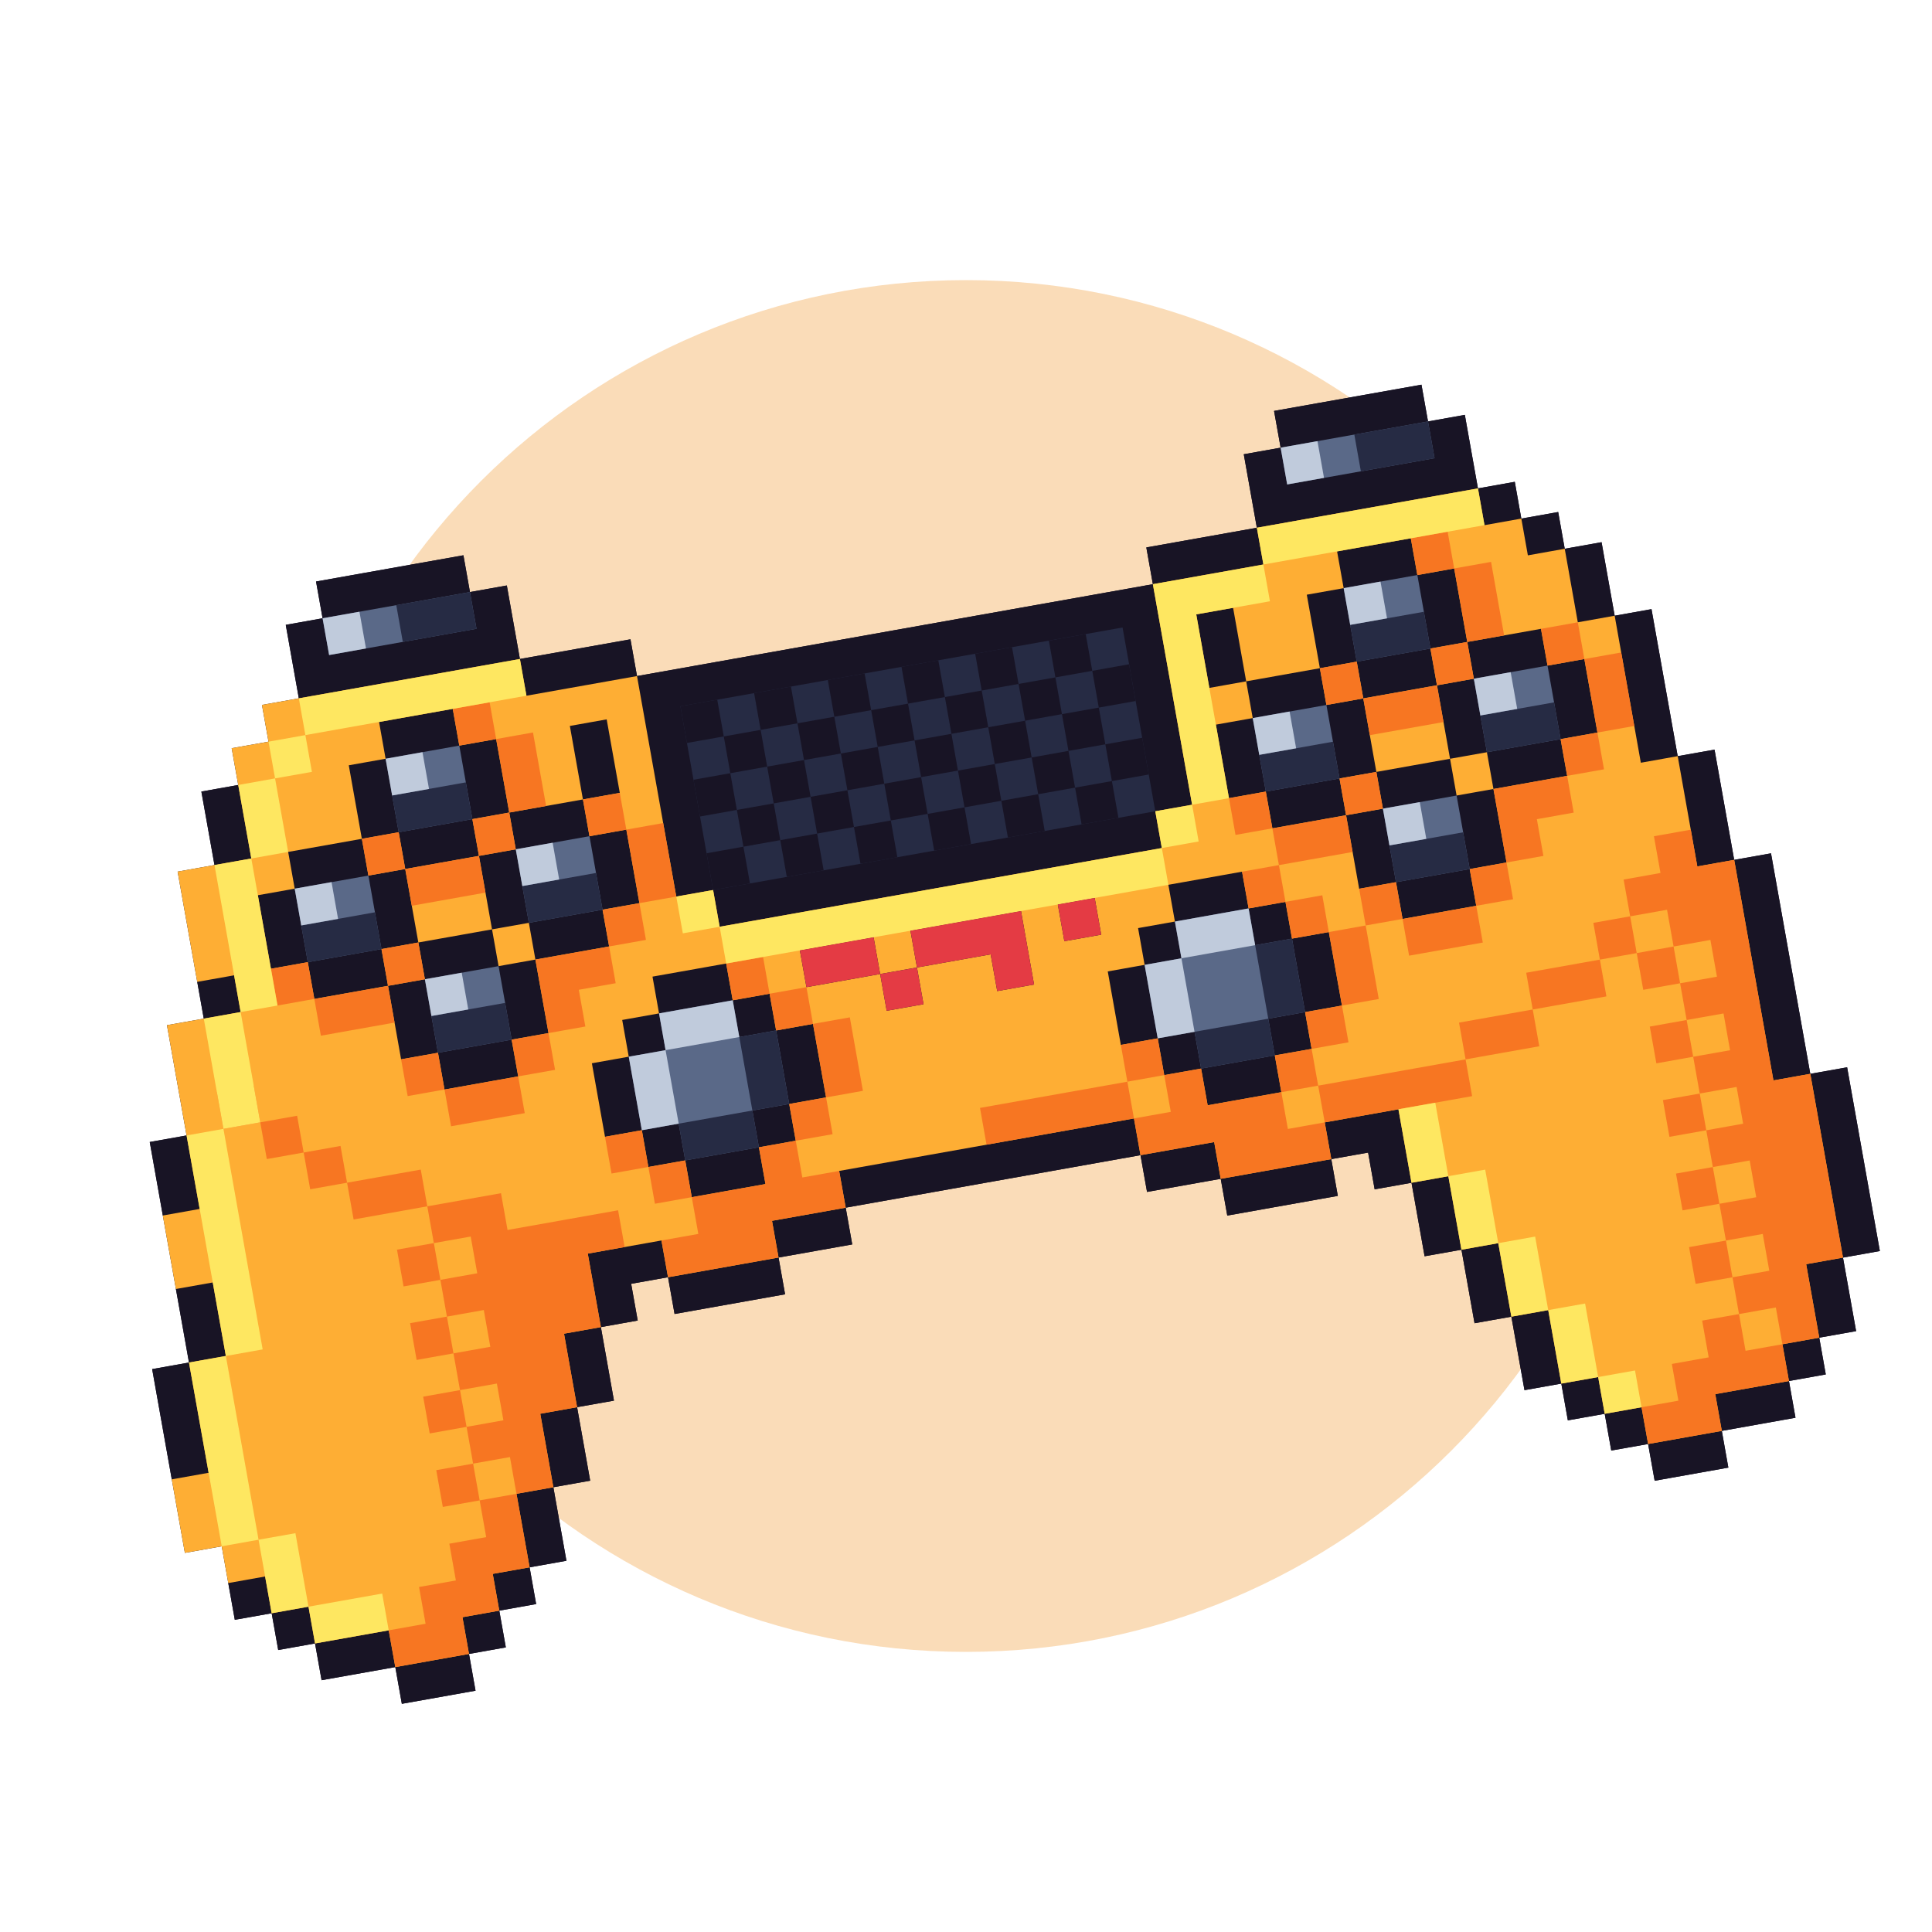
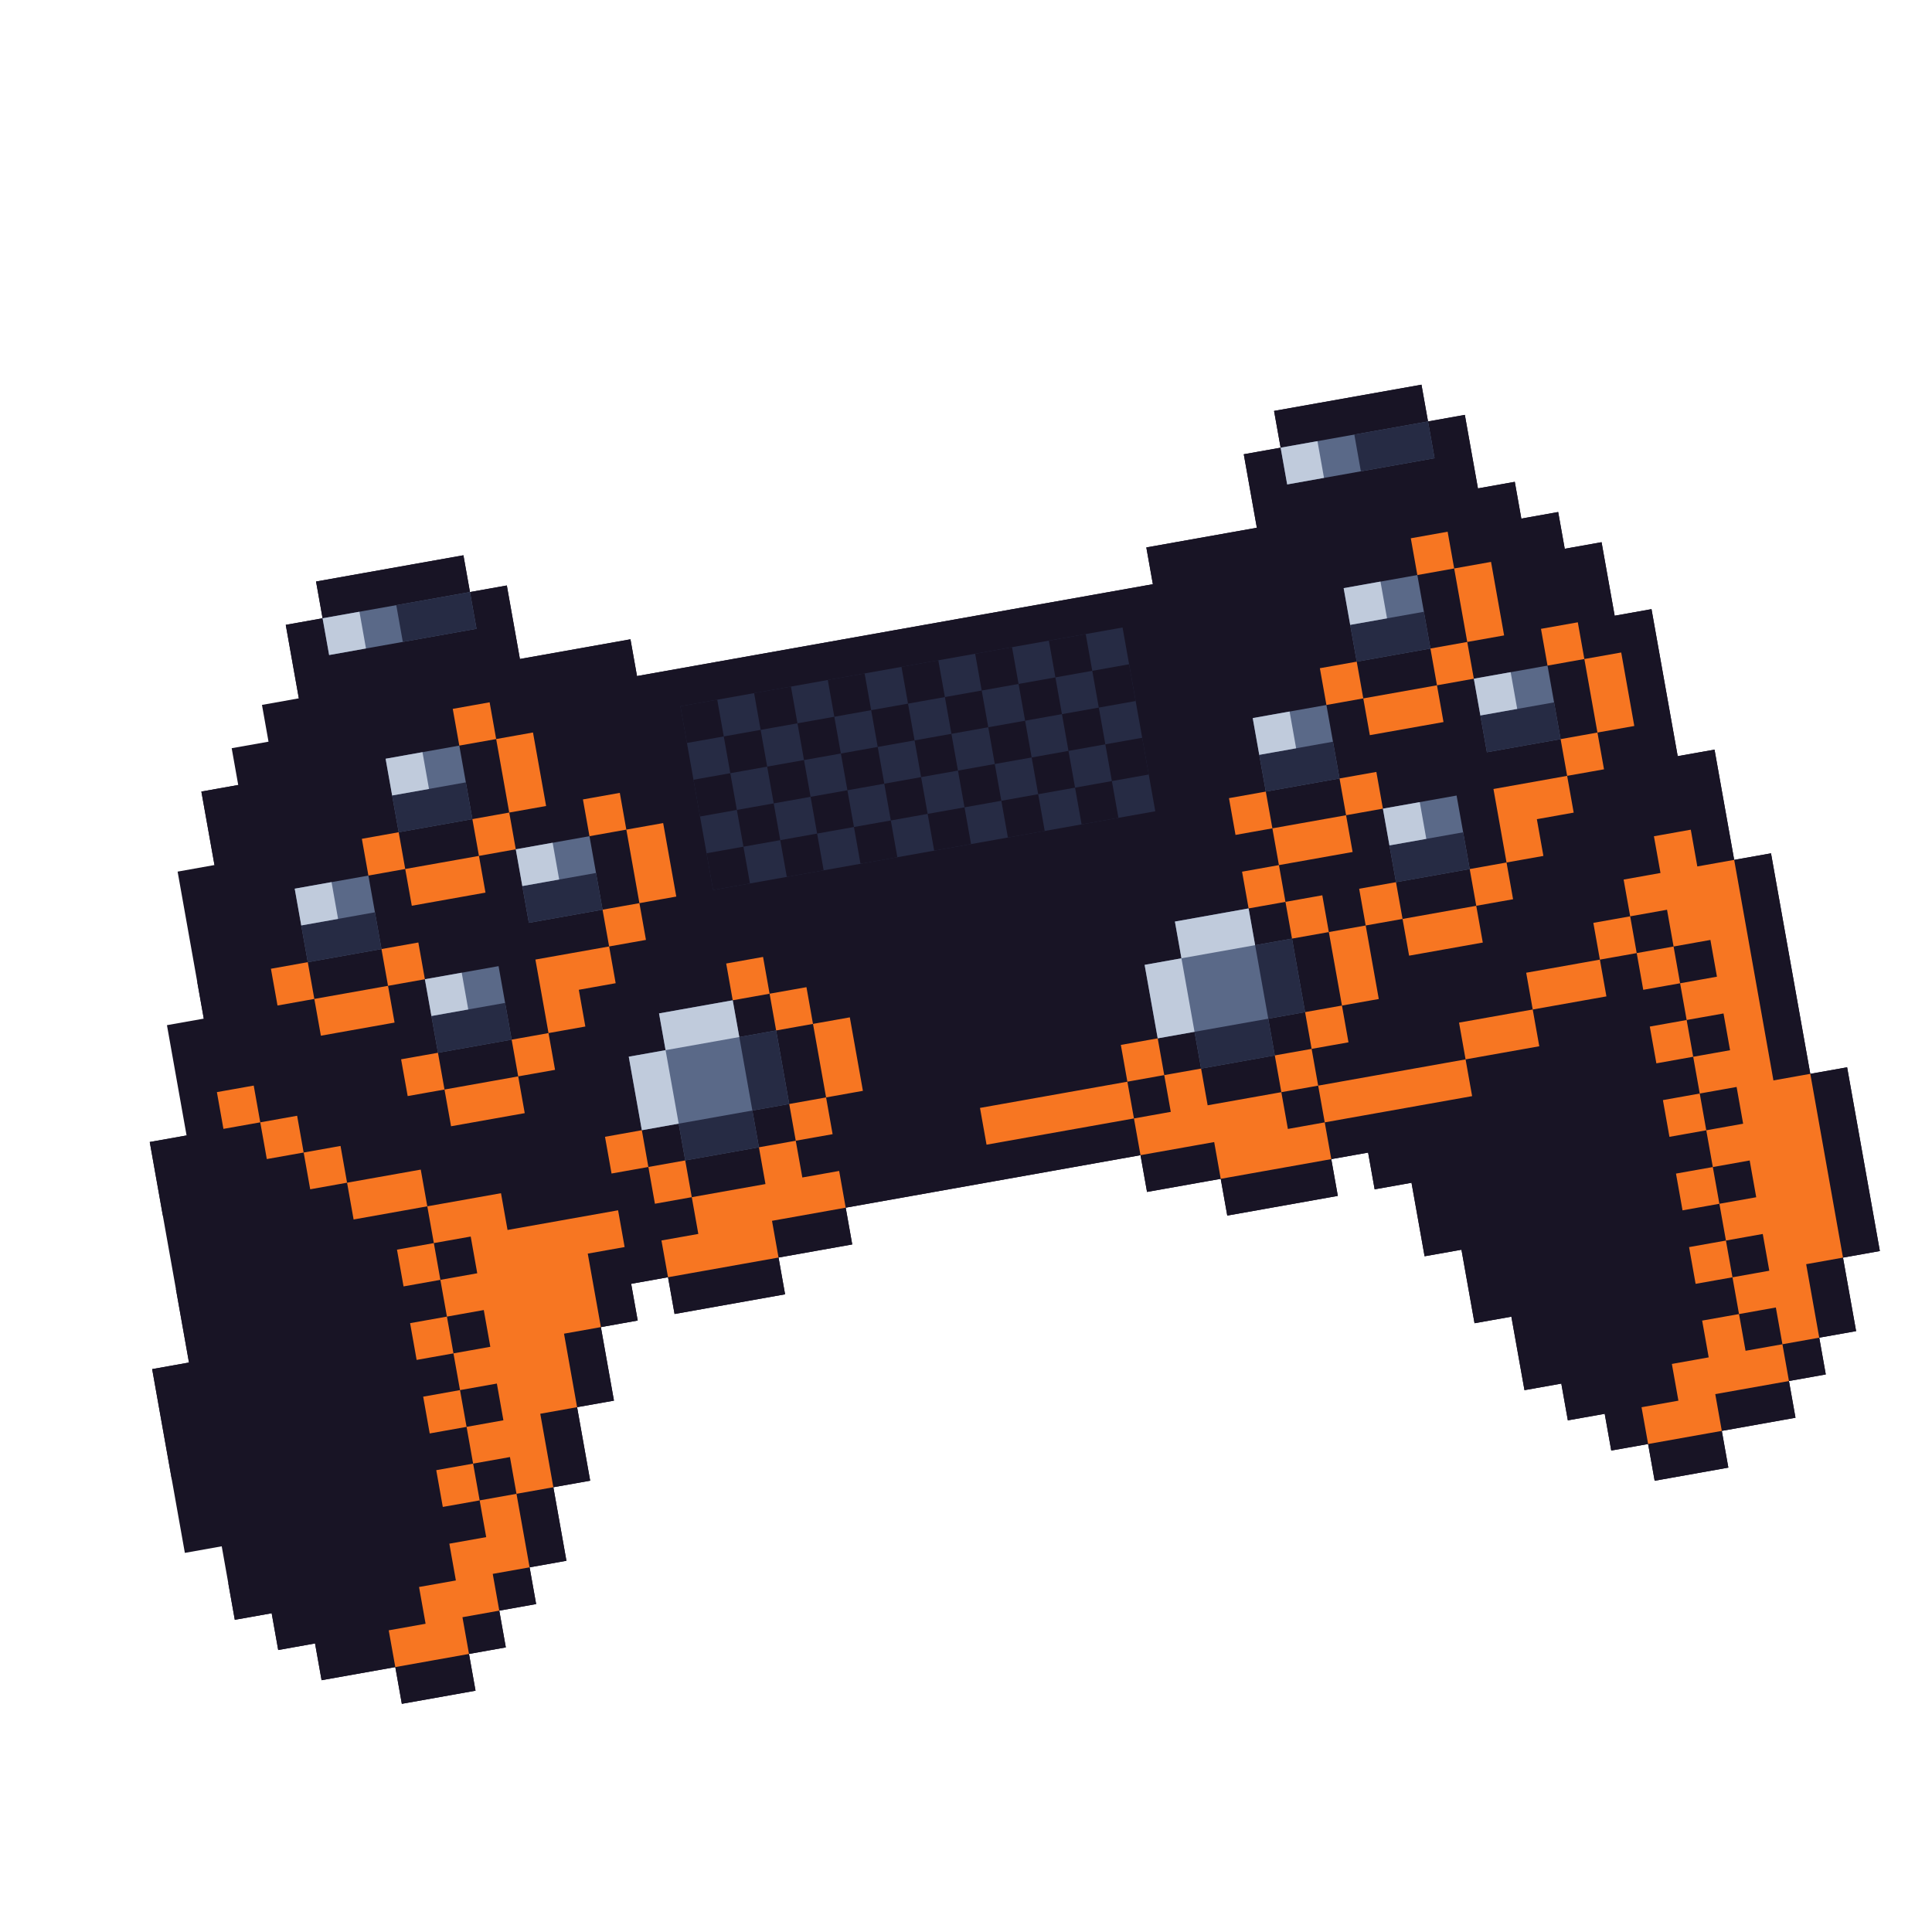
<svg xmlns="http://www.w3.org/2000/svg" width="300" zoomAndPan="magnify" viewBox="0 0 224.88 225" height="300" preserveAspectRatio="xMidYMid meet" version="1.0">
  <defs>
    <filter x="0%" y="0%" width="100%" height="100%" id="cb10df307a">
      <feColorMatrix values="0 0 0 0 1 0 0 0 0 1 0 0 0 0 1 0 0 0 1 0" color-interpolation-filters="sRGB" />
    </filter>
    <mask id="009d81680d">
      <g filter="url(#cb10df307a)">
        <rect x="-22.488" width="269.856" fill="#000000" y="-22.5" height="270" fill-opacity="0.34" />
      </g>
    </mask>
    <clipPath id="3b4f0e15de">
-       <path d="M 0.562 0.621 L 160.316 0.621 L 160.316 160.379 L 0.562 160.379 Z M 0.562 0.621 " clip-rule="nonzero" />
-     </clipPath>
+       </clipPath>
    <clipPath id="def3eb086d">
      <path d="M 80.441 0.621 C 36.324 0.621 0.562 36.383 0.562 80.5 C 0.562 124.617 36.324 160.379 80.441 160.379 C 124.555 160.379 160.316 124.617 160.316 80.5 C 160.316 36.383 124.555 0.621 80.441 0.621 Z M 80.441 0.621 " clip-rule="nonzero" />
    </clipPath>
    <clipPath id="45a61d9b96">
      <rect x="0" width="161" y="0" height="161" />
    </clipPath>
    <clipPath id="6c2a56ed1a">
      <path d="M 17 44 L 219 44 L 219 199 L 17 199 Z M 17 44 " clip-rule="nonzero" />
    </clipPath>
    <clipPath id="dfa1a68996">
      <path d="M 2.223 73.871 L 200.004 38.652 L 222.871 167.066 L 25.09 202.281 Z M 2.223 73.871 " clip-rule="nonzero" />
    </clipPath>
    <clipPath id="340a02326f">
      <path d="M 2.223 73.871 L 200.004 38.652 L 222.871 167.066 L 25.09 202.281 Z M 2.223 73.871 " clip-rule="nonzero" />
    </clipPath>
    <clipPath id="851cce87a9">
      <path d="M 2.223 73.871 L 200.004 38.652 L 222.871 167.066 L 25.09 202.281 Z M 2.223 73.871 " clip-rule="nonzero" />
    </clipPath>
    <clipPath id="c018980c67">
-       <path d="M 18 56 L 215 56 L 215 195 L 18 195 Z M 18 56 " clip-rule="nonzero" />
-     </clipPath>
+       </clipPath>
    <clipPath id="13c6f26774">
      <path d="M 2.223 73.871 L 200.004 38.652 L 222.871 167.066 L 25.09 202.281 Z M 2.223 73.871 " clip-rule="nonzero" />
    </clipPath>
    <clipPath id="9d9e9ddac3">
      <path d="M 2.223 73.871 L 200.004 38.652 L 222.871 167.066 L 25.09 202.281 Z M 2.223 73.871 " clip-rule="nonzero" />
    </clipPath>
    <clipPath id="580f5bce3d">
      <path d="M 2.223 73.871 L 200.004 38.652 L 222.871 167.066 L 25.09 202.281 Z M 2.223 73.871 " clip-rule="nonzero" />
    </clipPath>
    <clipPath id="de89a2f5e9">
      <path d="M 34 49 L 182 49 L 182 136 L 34 136 Z M 34 49 " clip-rule="nonzero" />
    </clipPath>
    <clipPath id="3eb0105bbf">
      <path d="M 2.223 73.871 L 200.004 38.652 L 222.871 167.066 L 25.09 202.281 Z M 2.223 73.871 " clip-rule="nonzero" />
    </clipPath>
    <clipPath id="ee9a292d66">
      <path d="M 2.223 73.871 L 200.004 38.652 L 222.871 167.066 L 25.09 202.281 Z M 2.223 73.871 " clip-rule="nonzero" />
    </clipPath>
    <clipPath id="16a509f2b4">
      <path d="M 2.223 73.871 L 200.004 38.652 L 222.871 167.066 L 25.09 202.281 Z M 2.223 73.871 " clip-rule="nonzero" />
    </clipPath>
    <clipPath id="d7b7f4b6b8">
      <path d="M 79 73 L 135 73 L 135 104 L 79 104 Z M 79 73 " clip-rule="nonzero" />
    </clipPath>
    <clipPath id="fac5c582e4">
      <path d="M 2.223 73.871 L 200.004 38.652 L 222.871 167.066 L 25.09 202.281 Z M 2.223 73.871 " clip-rule="nonzero" />
    </clipPath>
    <clipPath id="1afe90d294">
      <path d="M 2.223 73.871 L 200.004 38.652 L 222.871 167.066 L 25.09 202.281 Z M 2.223 73.871 " clip-rule="nonzero" />
    </clipPath>
    <clipPath id="eddac278e9">
      <path d="M 2.223 73.871 L 200.004 38.652 L 222.871 167.066 L 25.09 202.281 Z M 2.223 73.871 " clip-rule="nonzero" />
    </clipPath>
    <clipPath id="a818a3b0e2">
      <path d="M 25 61 L 215 61 L 215 195 L 25 195 Z M 25 61 " clip-rule="nonzero" />
    </clipPath>
    <clipPath id="593bfcc468">
      <path d="M 2.223 73.871 L 200.004 38.652 L 222.871 167.066 L 25.09 202.281 Z M 2.223 73.871 " clip-rule="nonzero" />
    </clipPath>
    <clipPath id="db4a1b7b98">
      <path d="M 2.223 73.871 L 200.004 38.652 L 222.871 167.066 L 25.09 202.281 Z M 2.223 73.871 " clip-rule="nonzero" />
    </clipPath>
    <clipPath id="4b143a07c3">
      <path d="M 2.223 73.871 L 200.004 38.652 L 222.871 167.066 L 25.09 202.281 Z M 2.223 73.871 " clip-rule="nonzero" />
    </clipPath>
    <clipPath id="faa8b3d062">
      <path d="M 35 49 L 182 49 L 182 136 L 35 136 Z M 35 49 " clip-rule="nonzero" />
    </clipPath>
    <clipPath id="a182c5c9aa">
      <path d="M 2.223 73.871 L 200.004 38.652 L 222.871 167.066 L 25.09 202.281 Z M 2.223 73.871 " clip-rule="nonzero" />
    </clipPath>
    <clipPath id="d729fd3f10">
      <path d="M 2.223 73.871 L 200.004 38.652 L 222.871 167.066 L 25.09 202.281 Z M 2.223 73.871 " clip-rule="nonzero" />
    </clipPath>
    <clipPath id="432a0ccbbb">
      <path d="M 2.223 73.871 L 200.004 38.652 L 222.871 167.066 L 25.09 202.281 Z M 2.223 73.871 " clip-rule="nonzero" />
    </clipPath>
    <clipPath id="af306817bf">
      <path d="M 34 51 L 177 51 L 177 132 L 34 132 Z M 34 51 " clip-rule="nonzero" />
    </clipPath>
    <clipPath id="cadf2a7c5f">
      <path d="M 2.223 73.871 L 200.004 38.652 L 222.871 167.066 L 25.09 202.281 Z M 2.223 73.871 " clip-rule="nonzero" />
    </clipPath>
    <clipPath id="bc9588f9ba">
      <path d="M 2.223 73.871 L 200.004 38.652 L 222.871 167.066 L 25.09 202.281 Z M 2.223 73.871 " clip-rule="nonzero" />
    </clipPath>
    <clipPath id="2c34968a9a">
      <path d="M 2.223 73.871 L 200.004 38.652 L 222.871 167.066 L 25.09 202.281 Z M 2.223 73.871 " clip-rule="nonzero" />
    </clipPath>
    <clipPath id="9e21a2a371">
      <path d="M 79 73 L 134 73 L 134 104 L 79 104 Z M 79 73 " clip-rule="nonzero" />
    </clipPath>
    <clipPath id="48146e3ba5">
      <path d="M 2.223 73.871 L 200.004 38.652 L 222.871 167.066 L 25.09 202.281 Z M 2.223 73.871 " clip-rule="nonzero" />
    </clipPath>
    <clipPath id="d12d862d50">
      <path d="M 2.223 73.871 L 200.004 38.652 L 222.871 167.066 L 25.09 202.281 Z M 2.223 73.871 " clip-rule="nonzero" />
    </clipPath>
    <clipPath id="81b67b8530">
      <path d="M 2.223 73.871 L 200.004 38.652 L 222.871 167.066 L 25.09 202.281 Z M 2.223 73.871 " clip-rule="nonzero" />
    </clipPath>
    <clipPath id="6b50e03499">
      <path d="M 21 56 L 192 56 L 192 192 L 21 192 Z M 21 56 " clip-rule="nonzero" />
    </clipPath>
    <clipPath id="f23e498d0a">
-       <path d="M 2.223 73.871 L 200.004 38.652 L 222.871 167.066 L 25.09 202.281 Z M 2.223 73.871 " clip-rule="nonzero" />
-     </clipPath>
+       </clipPath>
    <clipPath id="a45775f3ef">
      <path d="M 2.223 73.871 L 200.004 38.652 L 222.871 167.066 L 25.09 202.281 Z M 2.223 73.871 " clip-rule="nonzero" />
    </clipPath>
    <clipPath id="e703c0d03a">
      <path d="M 2.223 73.871 L 200.004 38.652 L 222.871 167.066 L 25.09 202.281 Z M 2.223 73.871 " clip-rule="nonzero" />
    </clipPath>
    <clipPath id="a3a8f609e8">
-       <path d="M 93 104 L 129 104 L 129 118 L 93 118 Z M 93 104 " clip-rule="nonzero" />
-     </clipPath>
+       </clipPath>
    <clipPath id="83ac49d1d2">
      <path d="M 2.223 73.871 L 200.004 38.652 L 222.871 167.066 L 25.09 202.281 Z M 2.223 73.871 " clip-rule="nonzero" />
    </clipPath>
    <clipPath id="ce1836f268">
      <path d="M 2.223 73.871 L 200.004 38.652 L 222.871 167.066 L 25.09 202.281 Z M 2.223 73.871 " clip-rule="nonzero" />
    </clipPath>
    <clipPath id="019ef6c19f">
      <path d="M 2.223 73.871 L 200.004 38.652 L 222.871 167.066 L 25.09 202.281 Z M 2.223 73.871 " clip-rule="nonzero" />
    </clipPath>
  </defs>
  <g mask="url(#009d81680d)">
    <g transform="matrix(1, 0, 0, 1, 32, 32)">
      <g clip-path="url(#45a61d9b96)">
        <g clip-path="url(#3b4f0e15de)">
          <g clip-path="url(#def3eb086d)">
            <path fill="#f1992f" d="M 0.562 0.621 L 160.316 0.621 L 160.316 160.379 L 0.562 160.379 Z M 0.562 0.621 " fill-opacity="1" fill-rule="nonzero" />
          </g>
        </g>
      </g>
    </g>
  </g>
  <g clip-path="url(#6c2a56ed1a)">
    <g clip-path="url(#dfa1a68996)">
      <g clip-path="url(#340a02326f)">
        <g clip-path="url(#851cce87a9)">
          <path fill="#181425" d="M 215.055 124.297 L 218.867 145.695 L 214.574 146.461 L 216.102 155.023 L 211.809 155.785 L 212.57 160.066 L 208.281 160.832 L 209.043 165.109 L 200.461 166.641 L 201.223 170.918 L 192.641 172.449 L 191.879 168.168 L 187.586 168.93 L 186.824 164.652 L 182.531 165.414 L 181.77 161.133 L 177.48 161.898 L 175.953 153.34 L 171.664 154.102 L 170.141 145.543 L 165.848 146.305 L 164.324 137.746 L 160.031 138.508 L 159.27 134.23 L 154.98 134.992 L 155.742 139.273 L 142.867 141.566 L 142.105 137.285 L 133.523 138.812 L 132.762 134.531 L 115.594 137.59 L 98.43 140.645 L 99.191 144.926 L 90.609 146.453 L 91.371 150.734 L 78.5 153.027 L 77.738 148.746 L 73.445 149.512 L 74.207 153.789 L 69.918 154.555 L 71.441 163.117 L 67.148 163.879 L 68.672 172.441 L 64.383 173.203 L 65.906 181.766 L 61.617 182.531 L 62.379 186.809 L 58.086 187.574 L 58.848 191.855 L 54.559 192.617 L 55.32 196.898 L 46.738 198.426 L 45.977 194.148 L 37.391 195.676 L 36.629 191.395 L 32.34 192.16 L 31.578 187.879 L 27.285 188.641 L 26.523 184.363 L 25.762 180.082 L 21.469 180.848 L 19.945 172.285 L 17.66 159.445 L 21.949 158.68 L 20.426 150.117 L 18.902 141.559 L 17.379 132.996 L 21.668 132.234 L 19.383 119.391 L 23.672 118.629 L 22.91 114.348 L 20.625 101.508 L 24.918 100.742 L 23.391 92.184 L 27.684 91.418 L 26.922 87.137 L 31.211 86.375 L 30.449 82.094 L 34.742 81.328 L 33.98 77.051 L 33.219 72.77 L 37.508 72.004 L 36.746 67.723 L 53.91 64.668 L 54.672 68.949 L 58.965 68.184 L 60.488 76.746 L 73.363 74.453 L 74.125 78.734 L 104.164 73.383 L 134.203 68.035 L 133.441 63.754 L 146.312 61.461 L 145.551 57.184 L 144.789 52.902 L 149.082 52.137 L 148.316 47.855 L 165.484 44.801 L 166.246 49.082 L 170.535 48.316 L 171.297 52.598 L 172.062 56.879 L 176.352 56.113 L 177.113 60.395 L 181.406 59.629 L 182.168 63.91 L 186.457 63.145 L 187.984 71.707 L 192.273 70.941 L 195.324 88.062 L 199.613 87.301 L 201.902 100.141 L 206.191 99.379 L 210.766 125.059 Z M 215.055 124.297 " fill-opacity="1" fill-rule="nonzero" />
          <path fill="#181425" d="M 176.352 56.113 L 177.113 60.395 L 172.824 61.16 L 172.062 56.879 Z M 177.113 60.395 L 177.875 64.676 L 182.168 63.91 L 181.406 59.629 Z M 182.168 63.91 L 183.691 72.473 L 187.984 71.707 L 186.457 63.145 Z M 187.984 71.707 L 191.031 88.828 L 195.324 88.062 L 192.273 70.941 Z M 195.324 88.062 L 197.609 100.906 L 201.902 100.141 L 199.613 87.301 Z M 201.902 100.141 L 206.473 125.824 L 210.766 125.059 L 206.191 99.379 Z M 210.766 125.059 L 214.574 146.461 L 218.867 145.695 L 215.055 124.297 Z M 211.809 155.785 L 216.102 155.023 L 214.574 146.461 L 210.285 147.227 Z M 208.281 160.832 L 212.57 160.066 L 211.809 155.785 L 207.52 156.551 Z M 200.461 166.641 L 209.043 165.109 L 208.281 160.832 L 199.699 162.359 Z M 192.641 172.449 L 201.223 170.918 L 200.461 166.641 L 191.879 168.168 Z M 186.824 164.652 L 187.586 168.93 L 191.879 168.168 L 191.113 163.887 Z M 181.77 161.133 L 182.531 165.414 L 186.824 164.652 L 186.062 160.371 Z M 175.953 153.34 L 177.48 161.898 L 181.77 161.133 L 180.246 152.574 Z M 170.141 145.543 L 171.664 154.102 L 175.953 153.34 L 174.43 144.777 Z M 164.324 137.746 L 165.848 146.305 L 170.141 145.543 L 168.613 136.98 Z M 158.508 129.949 L 154.219 130.711 L 154.98 134.992 L 159.27 134.23 L 160.031 138.508 L 164.324 137.746 L 162.801 129.184 Z M 142.867 141.566 L 155.742 139.273 L 154.98 134.992 L 142.105 137.285 Z M 132.762 134.531 L 133.523 138.812 L 142.105 137.285 L 141.344 133.004 Z M 114.832 133.309 L 97.668 136.367 L 98.43 140.645 L 115.594 137.59 L 132.762 134.531 L 132 130.254 Z M 136.008 103.043 L 136.77 107.324 L 145.352 105.793 L 144.59 101.516 Z M 150.406 109.309 L 149.645 105.031 L 145.352 105.793 L 146.113 110.074 Z M 156.223 117.105 L 154.695 108.547 L 150.406 109.309 L 151.93 117.871 Z M 148.402 122.914 L 152.691 122.152 L 151.93 117.871 L 147.641 118.637 Z M 140.582 128.723 L 149.164 127.195 L 148.402 122.914 L 139.82 124.445 Z M 134.766 120.926 L 135.527 125.207 L 139.82 124.445 L 139.055 120.164 Z M 128.949 113.133 L 130.473 121.691 L 134.766 120.926 L 133.242 112.367 Z M 136.77 107.324 L 132.48 108.086 L 133.242 112.367 L 137.531 111.602 Z M 134.203 68.035 L 147.074 65.742 L 146.312 61.461 L 133.441 63.754 Z M 165.484 44.801 L 148.316 47.855 L 149.082 52.137 L 166.246 49.082 Z M 170.535 48.316 L 166.246 49.082 L 167.008 53.363 L 149.844 56.418 L 149.082 52.137 L 144.789 52.902 L 145.551 57.184 L 146.312 61.461 L 172.062 56.879 L 171.297 52.598 Z M 139.254 71.551 L 140.781 80.113 L 145.07 79.348 L 143.547 70.789 Z M 27.684 91.418 L 23.391 92.184 L 24.918 100.742 L 29.207 99.98 Z M 27.203 113.586 L 22.91 114.348 L 23.672 118.629 L 27.965 117.863 Z M 21.668 132.234 L 17.379 132.996 L 18.902 141.559 L 23.191 140.793 Z M 21.949 158.68 L 17.66 159.445 L 19.945 172.285 L 24.238 171.52 Z M 26.523 184.363 L 27.285 188.641 L 31.578 187.879 L 30.816 183.598 Z M 31.578 187.879 L 32.34 192.16 L 36.629 191.395 L 35.867 187.113 Z M 36.629 191.395 L 37.391 195.676 L 45.977 194.148 L 45.211 189.867 Z M 46.738 198.426 L 55.32 196.898 L 54.559 192.617 L 45.977 194.148 Z M 54.559 192.617 L 58.848 191.855 L 58.086 187.574 L 53.797 188.34 Z M 58.086 187.574 L 62.379 186.809 L 61.617 182.531 L 57.324 183.293 Z M 61.617 182.531 L 65.906 181.766 L 64.383 173.203 L 60.09 173.969 Z M 64.383 173.203 L 68.672 172.441 L 67.148 163.879 L 62.859 164.645 Z M 67.148 163.879 L 71.441 163.117 L 69.918 154.555 L 65.625 155.32 Z M 72.684 145.23 L 68.391 145.996 L 69.918 154.555 L 74.207 153.789 L 73.445 149.512 L 77.738 148.746 L 76.973 144.465 Z M 78.5 153.027 L 91.371 150.734 L 90.609 146.453 L 77.738 148.746 Z M 90.609 146.453 L 99.191 144.926 L 98.43 140.645 L 89.848 142.176 Z M 75.93 113.738 L 76.691 118.02 L 85.273 116.492 L 84.512 112.211 Z M 76.691 118.02 L 72.402 118.785 L 73.164 123.062 L 77.453 122.301 Z M 68.871 123.828 L 70.398 132.391 L 74.688 131.625 L 73.164 123.062 Z M 74.688 131.625 L 75.449 135.906 L 79.742 135.141 L 78.98 130.859 Z M 80.504 139.422 L 89.086 137.895 L 88.324 133.613 L 79.742 135.141 Z M 88.324 133.613 L 92.613 132.848 L 91.852 128.57 L 87.562 129.332 Z M 96.145 127.805 L 94.621 119.242 L 90.328 120.008 L 91.852 128.57 Z M 90.328 120.008 L 89.566 115.727 L 85.273 116.492 L 86.039 120.773 Z M 60.488 76.746 L 61.25 81.023 L 74.125 78.734 L 73.363 74.453 Z M 58.965 68.184 L 54.672 68.949 L 55.434 73.227 L 38.27 76.285 L 37.508 72.004 L 33.219 72.77 L 33.98 77.051 L 34.742 81.328 L 60.488 76.746 Z M 53.91 64.668 L 36.746 67.723 L 37.508 72.004 L 54.672 68.949 Z M 74.125 78.734 L 74.887 83.012 L 78.699 104.414 L 82.988 103.652 L 79.18 82.25 L 130.672 73.078 L 134.484 94.48 L 138.773 93.719 L 134.965 72.316 L 134.203 68.035 L 104.164 73.383 Z M 70.594 83.777 L 66.305 84.543 L 67.828 93.102 L 72.121 92.336 Z M 82.988 103.652 L 83.75 107.93 L 109.5 103.348 L 135.246 98.762 L 134.484 94.48 L 108.734 99.066 Z M 164.242 62.688 L 155.656 64.215 L 156.422 68.496 L 165.004 66.969 Z M 170.816 74.762 L 169.293 66.203 L 165.004 66.969 L 166.527 75.527 Z M 166.527 75.527 L 157.945 77.055 L 158.707 81.336 L 167.289 79.809 Z M 156.422 68.496 L 152.129 69.258 L 153.652 77.82 L 157.945 77.055 Z M 180.164 77.516 L 179.402 73.234 L 170.816 74.762 L 171.582 79.043 Z M 185.977 85.312 L 184.453 76.75 L 180.164 77.516 L 181.688 86.078 Z M 173.867 91.887 L 182.449 90.355 L 181.688 86.078 L 173.105 87.605 Z M 173.105 87.605 L 171.582 79.043 L 167.289 79.809 L 168.812 88.367 Z M 154.414 82.102 L 153.652 77.82 L 145.07 79.348 L 145.832 83.629 Z M 160.23 89.898 L 158.707 81.336 L 154.414 82.102 L 155.941 90.66 Z M 147.355 92.188 L 148.121 96.469 L 156.703 94.941 L 155.941 90.66 Z M 141.543 84.391 L 143.066 92.953 L 147.355 92.188 L 145.832 83.629 Z M 160.992 94.176 L 169.574 92.648 L 168.812 88.367 L 160.23 89.898 Z M 171.102 101.211 L 175.391 100.445 L 173.867 91.887 L 169.574 92.648 Z M 163.281 107.02 L 171.863 105.488 L 171.102 101.211 L 162.516 102.738 Z M 156.703 94.941 L 158.227 103.504 L 162.516 102.738 L 160.992 94.176 Z M 52.668 82.555 L 44.086 84.082 L 44.848 88.363 L 53.43 86.832 Z M 59.246 94.629 L 57.723 86.07 L 53.43 86.832 L 54.953 95.395 Z M 54.953 95.395 L 46.371 96.922 L 47.133 101.203 L 55.719 99.676 Z M 44.848 88.363 L 40.559 89.125 L 42.082 97.688 L 46.371 96.922 Z M 68.59 97.383 L 67.828 93.102 L 59.246 94.629 L 60.008 98.91 Z M 74.406 105.18 L 72.883 96.617 L 68.59 97.383 L 70.113 105.941 Z M 62.293 111.75 L 70.879 110.223 L 70.113 105.941 L 61.531 107.473 Z M 61.531 107.473 L 60.008 98.91 L 55.719 99.676 L 57.242 108.234 Z M 42.082 97.688 L 33.5 99.215 L 34.262 103.496 L 42.844 101.969 Z M 47.133 101.203 L 42.844 101.969 L 44.367 110.527 L 48.66 109.762 Z M 35.785 112.055 L 36.547 116.336 L 45.129 114.809 L 44.367 110.527 Z M 31.492 112.82 L 35.785 112.055 L 34.262 103.496 L 29.969 104.258 Z M 49.422 114.043 L 58.004 112.516 L 57.242 108.234 L 48.66 109.762 Z M 59.527 121.078 L 63.82 120.312 L 62.293 111.75 L 58.004 112.516 Z M 51.707 126.887 L 60.289 125.355 L 59.527 121.078 L 50.945 122.605 Z M 45.129 114.809 L 46.652 123.367 L 50.945 122.605 L 49.422 114.043 Z M 24.719 149.355 L 20.426 150.117 L 21.949 158.68 L 26.242 157.914 Z M 24.719 149.355 " fill-opacity="1" fill-rule="nonzero" />
        </g>
      </g>
    </g>
  </g>
  <g clip-path="url(#c018980c67)">
    <g clip-path="url(#13c6f26774)">
      <g clip-path="url(#9d9e9ddac3)">
        <g clip-path="url(#580f5bce3d)">
          <path fill="#feae34" d="M 206.473 125.824 L 201.902 100.141 L 197.609 100.906 L 195.324 88.062 L 191.031 88.828 L 187.984 71.707 L 183.691 72.473 L 182.168 63.91 L 177.875 64.676 L 177.113 60.395 L 172.824 61.16 L 172.062 56.879 L 146.312 61.461 L 147.074 65.742 L 134.203 68.035 L 138.773 93.719 L 134.484 94.48 L 135.246 98.762 L 83.75 107.93 L 82.988 103.652 L 78.699 104.414 L 74.125 78.734 L 61.25 81.023 L 60.488 76.746 L 34.742 81.328 L 35.504 85.609 L 31.211 86.375 L 31.973 90.652 L 27.684 91.418 L 29.207 99.98 L 24.918 100.742 L 27.965 117.863 L 23.672 118.629 L 25.961 131.469 L 21.668 132.234 L 26.242 157.914 L 21.949 158.68 L 25.762 180.082 L 30.051 179.316 L 31.578 187.879 L 35.867 187.113 L 36.629 191.395 L 45.211 189.867 L 45.977 194.148 L 54.559 192.617 L 53.797 188.34 L 58.086 187.574 L 57.324 183.293 L 61.617 182.531 L 60.09 173.969 L 64.383 173.203 L 62.859 164.645 L 67.148 163.879 L 65.625 155.32 L 69.918 154.555 L 68.391 145.996 L 76.973 144.465 L 77.738 148.746 L 90.609 146.453 L 89.848 142.176 L 98.43 140.645 L 97.668 136.367 L 132 130.254 L 132.762 134.531 L 141.344 133.004 L 142.105 137.285 L 154.98 134.992 L 154.219 130.711 L 162.801 129.184 L 164.324 137.746 L 168.613 136.98 L 170.141 145.543 L 174.43 144.777 L 175.953 153.34 L 180.246 152.574 L 181.77 161.133 L 186.062 160.371 L 186.824 164.652 L 191.113 163.887 L 191.879 168.168 L 200.461 166.641 L 199.699 162.359 L 208.281 160.832 L 207.52 156.551 L 211.809 155.785 L 210.285 147.227 L 214.574 146.461 L 210.766 125.059 Z M 62.293 111.75 L 63.82 120.312 L 59.527 121.078 L 60.289 125.355 L 51.707 126.887 L 50.945 122.605 L 46.652 123.367 L 45.129 114.809 L 36.547 116.336 L 35.785 112.055 L 31.492 112.82 L 29.969 104.258 L 34.262 103.496 L 33.5 99.215 L 42.082 97.688 L 40.559 89.125 L 44.848 88.363 L 44.086 84.082 L 52.668 82.555 L 53.43 86.832 L 57.723 86.07 L 59.246 94.629 L 67.828 93.102 L 66.305 84.543 L 70.594 83.777 L 72.121 92.336 L 67.828 93.102 L 68.59 97.383 L 72.883 96.617 L 74.406 105.18 L 70.113 105.941 L 70.879 110.223 Z M 96.145 127.805 L 91.852 128.57 L 92.613 132.848 L 88.324 133.613 L 89.086 137.895 L 80.504 139.422 L 79.742 135.141 L 75.449 135.906 L 74.688 131.625 L 70.398 132.391 L 68.871 123.828 L 73.164 123.062 L 72.402 118.785 L 76.691 118.02 L 75.93 113.738 L 84.512 112.211 L 85.273 116.492 L 89.566 115.727 L 90.328 120.008 L 94.621 119.242 Z M 120.367 114.66 L 116.074 115.422 L 115.312 111.145 L 106.73 112.672 L 107.492 116.953 L 103.203 117.715 L 102.441 113.434 L 93.859 114.965 L 93.094 110.684 L 101.68 109.156 L 102.441 113.434 L 106.73 112.672 L 105.969 108.391 L 118.844 106.098 Z M 123.895 109.613 L 123.133 105.336 L 127.426 104.57 L 128.188 108.852 Z M 156.223 117.105 L 151.93 117.871 L 152.691 122.152 L 148.402 122.914 L 149.164 127.195 L 140.582 128.723 L 139.82 124.445 L 135.527 125.207 L 134.766 120.926 L 130.473 121.691 L 128.949 113.133 L 133.242 112.367 L 132.48 108.086 L 136.77 107.324 L 136.008 103.043 L 144.59 101.516 L 145.352 105.793 L 149.645 105.031 L 150.406 109.309 L 154.695 108.547 Z M 185.977 85.312 L 181.688 86.078 L 182.449 90.355 L 173.867 91.887 L 175.391 100.445 L 171.102 101.211 L 171.863 105.488 L 163.281 107.02 L 162.516 102.738 L 158.227 103.504 L 156.703 94.941 L 148.121 96.469 L 147.355 92.188 L 143.066 92.953 L 141.543 84.391 L 145.832 83.629 L 145.07 79.348 L 140.781 80.113 L 139.254 71.551 L 143.547 70.789 L 145.07 79.348 L 153.652 77.82 L 152.129 69.258 L 156.422 68.496 L 155.656 64.215 L 164.242 62.688 L 165.004 66.969 L 169.293 66.203 L 170.816 74.762 L 179.402 73.234 L 180.164 77.516 L 184.453 76.75 Z M 170.816 74.762 L 171.582 79.043 L 167.289 79.809 L 166.527 75.527 Z M 157.945 77.055 L 158.707 81.336 L 154.414 82.102 L 153.652 77.82 Z M 173.105 87.605 L 173.867 91.887 L 169.574 92.648 L 168.812 88.367 Z M 160.23 89.898 L 160.992 94.176 L 156.703 94.941 L 155.941 90.66 Z M 59.246 94.629 L 60.008 98.91 L 55.719 99.676 L 54.953 95.395 Z M 46.371 96.922 L 47.133 101.203 L 42.844 101.969 L 42.082 97.688 Z M 61.531 107.473 L 62.293 111.75 L 58.004 112.516 L 57.242 108.234 Z M 48.66 109.762 L 49.422 114.043 L 45.129 114.809 L 44.367 110.527 Z M 167.289 79.809 L 168.812 88.367 L 160.23 89.898 L 158.707 81.336 Z M 55.719 99.676 L 57.242 108.234 L 48.66 109.762 L 47.133 101.203 Z M 21.668 132.234 L 25.961 131.469 L 23.672 118.629 L 19.383 119.391 Z M 22.91 114.348 L 27.203 113.586 L 24.918 100.742 L 20.625 101.508 Z M 27.684 91.418 L 31.973 90.652 L 31.211 86.375 L 26.922 87.137 Z M 31.211 86.375 L 35.504 85.609 L 34.742 81.328 L 30.449 82.094 Z M 24.719 149.355 L 20.426 150.117 L 18.902 141.559 L 23.191 140.793 Z M 25.762 180.082 L 21.469 180.848 L 19.945 172.285 L 24.238 171.52 Z M 25.762 180.082 L 30.051 179.316 L 30.816 183.598 L 26.523 184.363 Z M 25.762 180.082 " fill-opacity="1" fill-rule="nonzero" />
        </g>
      </g>
    </g>
  </g>
  <g clip-path="url(#de89a2f5e9)">
    <g clip-path="url(#3eb0105bbf)">
      <g clip-path="url(#ee9a292d66)">
        <g clip-path="url(#16a509f2b4)">
          <path fill="#5a6988" d="M 166.246 49.082 L 167.008 53.363 L 149.844 56.418 L 149.082 52.137 Z M 37.508 72.004 L 38.27 76.285 L 55.434 73.227 L 54.672 68.949 Z M 146.113 110.074 L 145.352 105.793 L 136.77 107.324 L 137.531 111.602 L 133.242 112.367 L 134.766 120.926 L 139.055 120.164 L 139.82 124.445 L 148.402 122.914 L 147.641 118.637 L 151.93 117.871 L 150.406 109.309 Z M 86.039 120.773 L 85.273 116.492 L 76.691 118.02 L 77.453 122.301 L 73.164 123.062 L 74.688 131.625 L 78.98 130.859 L 79.742 135.141 L 88.324 133.613 L 87.562 129.332 L 91.852 128.57 L 90.328 120.008 Z M 156.422 68.496 L 157.945 77.055 L 166.527 75.527 L 165.004 66.969 Z M 171.582 79.043 L 173.105 87.605 L 181.688 86.078 L 180.164 77.516 Z M 145.832 83.629 L 147.355 92.188 L 155.941 90.66 L 154.414 82.102 Z M 160.992 94.176 L 162.516 102.738 L 171.102 101.211 L 169.574 92.648 Z M 44.848 88.363 L 46.371 96.922 L 54.953 95.395 L 53.43 86.832 Z M 60.008 98.91 L 61.531 107.473 L 70.113 105.941 L 68.59 97.383 Z M 34.262 103.496 L 35.785 112.055 L 44.367 110.527 L 42.844 101.969 Z M 49.422 114.043 L 50.945 122.605 L 59.527 121.078 L 58.004 112.516 Z M 49.422 114.043 " fill-opacity="1" fill-rule="nonzero" />
        </g>
      </g>
    </g>
  </g>
  <g clip-path="url(#d7b7f4b6b8)">
    <g clip-path="url(#fac5c582e4)">
      <g clip-path="url(#1afe90d294)">
        <g clip-path="url(#eddac278e9)">
          <path fill="#262b44" d="M 79.18 82.25 L 130.672 73.078 L 134.484 94.48 L 82.988 103.652 Z M 79.18 82.25 " fill-opacity="1" fill-rule="nonzero" />
        </g>
      </g>
    </g>
  </g>
  <g clip-path="url(#a818a3b0e2)">
    <g clip-path="url(#593bfcc468)">
      <g clip-path="url(#db4a1b7b98)">
        <g clip-path="url(#4b143a07c3)">
          <path fill="#f77622" d="M 36.547 116.336 L 32.258 117.102 L 31.492 112.82 L 35.785 112.055 Z M 45.891 119.09 L 45.129 114.809 L 36.547 116.336 L 37.309 120.617 Z M 48.66 109.762 L 44.367 110.527 L 45.129 114.809 L 49.422 114.043 Z M 56.48 103.953 L 55.719 99.676 L 47.133 101.203 L 47.898 105.484 Z M 59.246 94.629 L 54.953 95.395 L 55.719 99.676 L 60.008 98.91 Z M 46.371 96.922 L 42.082 97.688 L 42.844 101.969 L 47.133 101.203 Z M 62.012 85.305 L 57.723 86.07 L 59.246 94.629 L 63.539 93.867 Z M 52.668 82.555 L 53.43 86.832 L 57.723 86.07 L 56.961 81.789 Z M 67.828 93.102 L 68.59 97.383 L 72.883 96.617 L 72.121 92.336 Z M 77.172 95.855 L 72.883 96.617 L 74.406 105.18 L 78.699 104.414 Z M 74.406 105.18 L 70.113 105.941 L 70.879 110.223 L 75.168 109.461 Z M 63.059 116.031 L 63.82 120.312 L 68.109 119.547 L 67.348 115.27 L 71.641 114.504 L 70.879 110.223 L 62.293 111.75 Z M 60.289 125.355 L 64.582 124.594 L 63.82 120.312 L 59.527 121.078 Z M 52.469 131.164 L 61.051 129.637 L 60.289 125.355 L 51.707 126.887 Z M 46.652 123.367 L 47.418 127.648 L 51.707 126.887 L 50.945 122.605 Z M 143.066 92.953 L 143.828 97.234 L 148.121 96.469 L 147.355 92.188 Z M 156.703 94.941 L 148.121 96.469 L 148.883 100.75 L 157.465 99.223 Z M 160.23 89.898 L 155.941 90.66 L 156.703 94.941 L 160.992 94.176 Z M 168.051 84.09 L 167.289 79.809 L 158.707 81.336 L 159.469 85.617 Z M 170.816 74.762 L 166.527 75.527 L 167.289 79.809 L 171.582 79.043 Z M 157.945 77.055 L 153.652 77.82 L 154.414 82.102 L 158.707 81.336 Z M 173.586 65.438 L 169.293 66.203 L 170.816 74.762 L 175.109 74 Z M 164.242 62.688 L 165.004 66.969 L 169.293 66.203 L 168.531 61.922 Z M 179.402 73.234 L 180.164 77.516 L 184.453 76.75 L 183.691 72.473 Z M 188.746 75.988 L 184.453 76.75 L 185.977 85.312 L 190.27 84.547 Z M 185.977 85.312 L 181.688 86.078 L 182.449 90.355 L 186.742 89.594 Z M 178.922 95.402 L 183.211 94.637 L 182.449 90.355 L 173.867 91.887 L 174.629 96.164 L 175.391 100.445 L 179.684 99.68 Z M 175.391 100.445 L 171.102 101.211 L 171.863 105.488 L 176.152 104.727 Z M 172.625 109.77 L 171.863 105.488 L 163.281 107.02 L 164.043 111.297 Z M 162.516 102.738 L 158.227 103.504 L 158.988 107.781 L 163.281 107.02 Z M 58.285 138.961 L 49.703 140.488 L 50.465 144.77 L 54.758 144.008 L 55.52 148.285 L 51.227 149.051 L 51.988 153.332 L 56.281 152.566 L 57.043 156.848 L 52.75 157.613 L 53.512 161.891 L 57.805 161.129 L 58.566 165.406 L 54.277 166.172 L 55.039 170.453 L 59.328 169.688 L 60.09 173.969 L 64.383 173.203 L 62.859 164.645 L 67.148 163.879 L 65.625 155.32 L 69.918 154.555 L 68.391 145.996 L 72.684 145.23 L 71.922 140.949 L 59.047 143.242 Z M 40.359 137.738 L 41.121 142.02 L 49.703 140.488 L 48.941 136.211 Z M 35.305 134.223 L 36.066 138.504 L 40.359 137.738 L 39.598 133.457 Z M 30.25 130.707 L 31.012 134.984 L 35.305 134.223 L 34.543 129.941 Z M 25.199 127.188 L 25.961 131.469 L 30.25 130.707 L 29.488 126.426 Z M 56.562 179.012 L 52.27 179.777 L 53.031 184.059 L 48.742 184.82 L 49.504 189.102 L 45.211 189.867 L 45.977 194.148 L 50.266 193.383 L 54.559 192.617 L 53.797 188.34 L 58.086 187.574 L 57.324 183.293 L 61.617 182.531 L 60.09 173.969 L 55.801 174.734 Z M 46.172 145.535 L 46.938 149.816 L 51.227 149.051 L 50.465 144.77 Z M 47.699 154.094 L 48.461 158.375 L 52.75 157.613 L 51.988 153.332 Z M 49.223 162.656 L 49.984 166.938 L 54.277 166.172 L 53.512 161.891 Z M 50.746 171.215 L 51.508 175.496 L 55.801 174.734 L 55.039 170.453 Z M 154.219 130.711 L 171.383 127.656 L 170.621 123.375 L 153.453 126.434 Z M 170.621 123.375 L 179.203 121.848 L 178.441 117.566 L 169.859 119.094 Z M 178.441 117.566 L 187.023 116.039 L 186.262 111.758 L 177.68 113.285 Z M 185.5 107.477 L 186.262 111.758 L 190.551 110.996 L 189.789 106.715 Z M 206.473 125.824 L 201.902 100.141 L 197.609 100.906 L 196.848 96.625 L 192.555 97.391 L 193.32 101.668 L 189.027 102.434 L 189.789 106.715 L 194.082 105.949 L 194.844 110.23 L 199.133 109.465 L 199.895 113.746 L 195.605 114.512 L 196.367 118.789 L 200.66 118.027 L 201.422 122.309 L 197.129 123.07 L 197.891 127.352 L 202.184 126.586 L 202.945 130.867 L 198.652 131.633 L 199.414 135.914 L 203.707 135.148 L 204.469 139.43 L 200.18 140.191 L 200.941 144.473 L 205.23 143.707 L 205.992 147.988 L 201.703 148.754 L 202.465 153.035 L 206.754 152.27 L 207.52 156.551 L 211.809 155.785 L 210.285 147.227 L 214.574 146.461 L 210.766 125.059 Z M 190.551 110.996 L 191.312 115.273 L 195.605 114.512 L 194.844 110.23 Z M 192.074 119.555 L 192.84 123.836 L 197.129 123.07 L 196.367 118.789 Z M 193.602 128.117 L 194.363 132.395 L 198.652 131.633 L 197.891 127.352 Z M 195.125 136.676 L 195.887 140.957 L 200.18 140.191 L 199.414 135.914 Z M 196.648 145.238 L 197.41 149.516 L 201.703 148.754 L 200.941 144.473 Z M 202.465 153.035 L 198.172 153.797 L 198.934 158.078 L 194.645 158.844 L 195.406 163.121 L 191.113 163.887 L 191.879 168.168 L 200.461 166.641 L 199.699 162.359 L 208.281 160.832 L 207.52 156.551 L 203.227 157.312 Z M 114.07 129.027 L 114.832 133.309 L 132 130.254 L 131.234 125.973 Z M 75.449 135.906 L 76.211 140.188 L 80.504 139.422 L 79.742 135.141 Z M 70.398 132.391 L 71.16 136.668 L 75.449 135.906 L 74.688 131.625 Z M 89.086 137.895 L 80.504 139.422 L 81.266 143.703 L 76.973 144.465 L 77.738 148.746 L 90.609 146.453 L 89.848 142.176 L 98.43 140.645 L 97.668 136.367 L 93.379 137.129 L 92.613 132.848 L 88.324 133.613 Z M 92.613 132.848 L 96.906 132.086 L 96.145 127.805 L 91.852 128.57 Z M 96.145 127.805 L 100.434 127.039 L 98.91 118.48 L 94.621 119.242 Z M 89.566 115.727 L 90.328 120.008 L 94.621 119.242 L 93.859 114.965 Z M 84.512 112.211 L 85.273 116.492 L 89.566 115.727 L 88.805 111.445 Z M 134.766 120.926 L 130.473 121.691 L 131.234 125.973 L 135.527 125.207 Z M 149.164 127.195 L 140.582 128.723 L 139.82 124.445 L 135.527 125.207 L 136.289 129.488 L 132 130.254 L 132.762 134.531 L 141.344 133.004 L 142.105 137.285 L 154.98 134.992 L 154.219 130.711 L 149.926 131.477 Z M 152.691 122.152 L 148.402 122.914 L 149.164 127.195 L 153.453 126.434 Z M 156.223 117.105 L 151.93 117.871 L 152.691 122.152 L 156.984 121.387 Z M 158.988 107.781 L 154.695 108.547 L 156.223 117.105 L 160.512 116.344 Z M 149.645 105.031 L 150.406 109.309 L 154.695 108.547 L 153.934 104.266 Z M 144.59 101.516 L 145.352 105.793 L 149.645 105.031 L 148.883 100.75 Z M 144.59 101.516 " fill-opacity="1" fill-rule="nonzero" />
        </g>
      </g>
    </g>
  </g>
  <g clip-path="url(#faa8b3d062)">
    <g clip-path="url(#a182c5c9aa)">
      <g clip-path="url(#d729fd3f10)">
        <g clip-path="url(#432a0ccbbb)">
          <path fill="#262b44" d="M 157.664 50.609 L 166.246 49.082 L 167.008 53.363 L 158.426 54.891 Z M 46.852 74.758 L 55.434 73.227 L 54.672 68.949 L 46.09 70.477 Z M 147.641 118.637 L 151.93 117.871 L 150.406 109.309 L 146.113 110.074 Z M 139.82 124.445 L 148.402 122.914 L 147.641 118.637 L 139.055 120.164 Z M 87.562 129.332 L 91.852 128.57 L 90.328 120.008 L 86.039 120.773 Z M 79.742 135.141 L 88.324 133.613 L 87.562 129.332 L 78.98 130.859 Z M 162.516 102.738 L 171.102 101.211 L 170.336 96.93 L 161.754 98.457 Z M 173.105 87.605 L 181.688 86.078 L 180.926 81.797 L 172.344 83.324 Z M 147.355 92.188 L 155.941 90.66 L 155.176 86.379 L 146.594 87.91 Z M 157.945 77.055 L 166.527 75.527 L 165.766 71.246 L 157.184 72.773 Z M 61.531 107.473 L 70.113 105.941 L 69.352 101.664 L 60.77 103.191 Z M 50.945 122.605 L 59.527 121.078 L 58.766 116.797 L 50.184 118.324 Z M 46.371 96.922 L 54.953 95.395 L 54.191 91.113 L 45.609 92.641 Z M 35.785 112.055 L 44.367 110.527 L 43.605 106.246 L 35.023 107.777 Z M 35.785 112.055 " fill-opacity="1" fill-rule="nonzero" />
        </g>
      </g>
    </g>
  </g>
  <g clip-path="url(#af306817bf)">
    <g clip-path="url(#cadf2a7c5f)">
      <g clip-path="url(#bc9588f9ba)">
        <g clip-path="url(#2c34968a9a)">
          <path fill="#c0cbdc" d="M 42.562 75.52 L 38.27 76.285 L 37.508 72.004 L 41.801 71.242 Z M 153.371 51.375 L 149.082 52.137 L 149.844 56.418 L 154.133 55.652 Z M 49.141 87.598 L 44.848 88.363 L 45.609 92.641 L 49.902 91.879 Z M 38.551 102.73 L 34.262 103.496 L 35.023 107.777 L 39.312 107.012 Z M 64.301 98.145 L 60.008 98.91 L 60.77 103.191 L 65.062 102.426 Z M 53.711 113.281 L 49.422 114.043 L 50.184 118.324 L 54.473 117.559 Z M 77.453 122.301 L 86.039 120.773 L 85.273 116.492 L 76.691 118.02 Z M 77.453 122.301 L 73.164 123.062 L 74.688 131.625 L 78.98 130.859 Z M 137.531 111.602 L 146.113 110.074 L 145.352 105.793 L 136.77 107.324 Z M 137.531 111.602 L 133.242 112.367 L 134.766 120.926 L 139.055 120.164 Z M 146.594 87.91 L 150.887 87.145 L 150.125 82.863 L 145.832 83.629 Z M 157.184 72.773 L 161.473 72.012 L 160.711 67.73 L 156.422 68.496 Z M 172.344 83.324 L 176.633 82.559 L 175.871 78.281 L 171.582 79.043 Z M 161.754 98.457 L 166.047 97.695 L 165.285 93.414 L 160.992 94.176 Z M 161.754 98.457 " fill-opacity="1" fill-rule="nonzero" />
        </g>
      </g>
    </g>
  </g>
  <g clip-path="url(#9e21a2a371)">
    <g clip-path="url(#48146e3ba5)">
      <g clip-path="url(#d12d862d50)">
        <g clip-path="url(#81b67b8530)">
          <path fill="#181425" d="M 122.09 74.609 L 126.383 73.844 L 127.145 78.125 L 122.852 78.887 Z M 114.27 80.418 L 118.562 79.652 L 117.801 75.371 L 113.508 76.137 Z M 105.688 81.945 L 109.98 81.18 L 109.215 76.898 L 104.926 77.664 Z M 97.105 83.473 L 101.395 82.707 L 100.633 78.43 L 96.344 79.191 Z M 88.523 85 L 92.812 84.238 L 92.051 79.957 L 87.762 80.719 Z M 79.941 86.527 L 84.23 85.766 L 83.469 81.484 L 79.18 82.25 Z M 127.906 82.406 L 132.195 81.641 L 131.434 77.359 L 127.145 78.125 Z M 119.324 83.934 L 123.613 83.168 L 122.852 78.887 L 118.562 79.652 Z M 110.742 85.461 L 115.031 84.695 L 114.27 80.418 L 109.98 81.18 Z M 102.16 86.988 L 106.449 86.227 L 105.688 81.945 L 101.395 82.707 Z M 93.574 88.516 L 97.867 87.754 L 97.105 83.473 L 92.812 84.238 Z M 84.992 90.047 L 89.285 89.281 L 88.523 85 L 84.23 85.766 Z M 124.375 87.449 L 128.668 86.684 L 127.906 82.406 L 123.613 83.168 Z M 115.793 88.977 L 120.086 88.215 L 119.324 83.934 L 115.031 84.695 Z M 107.211 90.504 L 111.504 89.742 L 110.742 85.461 L 106.449 86.227 Z M 98.629 92.035 L 102.922 91.27 L 102.16 86.988 L 97.867 87.754 Z M 90.047 93.562 L 94.34 92.797 L 93.574 88.516 L 89.285 89.281 Z M 81.465 95.09 L 85.754 94.324 L 84.992 90.047 L 80.703 90.809 Z M 129.43 90.965 L 133.723 90.199 L 132.961 85.922 L 128.668 86.684 Z M 120.848 92.492 L 125.141 91.73 L 124.375 87.449 L 120.086 88.215 Z M 112.266 94.023 L 116.555 93.258 L 115.793 88.977 L 111.504 89.742 Z M 103.684 95.551 L 107.973 94.785 L 107.211 90.504 L 102.922 91.27 Z M 95.102 97.078 L 99.391 96.312 L 98.629 92.035 L 94.34 92.797 Z M 86.52 98.605 L 90.809 97.844 L 90.047 93.562 L 85.754 94.324 Z M 125.902 96.008 L 130.191 95.246 L 129.43 90.965 L 125.141 91.73 Z M 117.32 97.539 L 121.609 96.773 L 120.848 92.492 L 116.555 93.258 Z M 108.734 99.066 L 113.027 98.301 L 112.266 94.023 L 107.973 94.785 Z M 100.152 100.594 L 104.445 99.832 L 103.684 95.551 L 99.391 96.312 Z M 91.57 102.121 L 95.863 101.359 L 95.102 97.078 L 90.809 97.844 Z M 82.988 103.652 L 87.281 102.887 L 86.52 98.605 L 82.227 99.371 Z M 82.988 103.652 " fill-opacity="1" fill-rule="nonzero" />
        </g>
      </g>
    </g>
  </g>
  <g clip-path="url(#6b50e03499)">
    <g clip-path="url(#f23e498d0a)">
      <g clip-path="url(#a45775f3ef)">
        <g clip-path="url(#e703c0d03a)">
          <path fill="#fee761" d="M 34.742 81.328 L 60.488 76.746 L 61.25 81.023 L 35.504 85.609 Z M 31.973 90.652 L 36.266 89.891 L 35.504 85.609 L 31.211 86.375 Z M 29.207 99.98 L 33.5 99.215 L 31.973 90.652 L 27.684 91.418 Z M 27.965 117.863 L 32.258 117.102 L 29.207 99.98 L 24.918 100.742 Z M 25.961 131.469 L 30.25 130.707 L 27.965 117.863 L 23.672 118.629 Z M 26.242 157.914 L 30.531 157.152 L 25.961 131.469 L 21.668 132.234 Z M 25.762 180.082 L 30.051 179.316 L 26.242 157.914 L 21.949 158.68 Z M 35.867 187.113 L 34.344 178.555 L 30.051 179.316 L 31.578 187.879 Z M 45.211 189.867 L 44.449 185.586 L 35.867 187.113 L 36.629 191.395 Z M 146.312 61.461 L 147.074 65.742 L 172.824 61.16 L 172.062 56.879 Z M 134.965 72.316 L 138.773 93.719 L 143.066 92.953 L 139.254 71.551 L 147.836 70.023 L 147.074 65.742 L 134.203 68.035 Z M 135.246 98.762 L 139.535 97.996 L 138.773 93.719 L 134.484 94.48 Z M 78.699 104.414 L 79.461 108.695 L 83.75 107.93 L 82.988 103.652 Z M 162.801 129.184 L 164.324 137.746 L 168.613 136.98 L 167.09 128.422 Z M 168.613 136.98 L 170.141 145.543 L 174.43 144.777 L 172.906 136.215 Z M 174.43 144.777 L 175.953 153.34 L 180.246 152.574 L 178.723 144.012 Z M 180.246 152.574 L 181.77 161.133 L 186.062 160.371 L 184.539 151.809 Z M 186.824 164.652 L 191.113 163.887 L 190.352 159.605 L 186.062 160.371 Z M 84.512 112.211 L 136.008 103.043 L 135.246 98.762 L 83.75 107.93 Z M 84.512 112.211 " fill-opacity="1" fill-rule="nonzero" />
        </g>
      </g>
    </g>
  </g>
  <g clip-path="url(#a3a8f609e8)">
    <g clip-path="url(#83ac49d1d2)">
      <g clip-path="url(#ce1836f268)">
        <g clip-path="url(#019ef6c19f)">
-           <path fill="#e43b44" d="M 101.68 109.156 L 102.441 113.434 L 93.859 114.965 L 93.094 110.684 Z M 103.203 117.715 L 107.492 116.953 L 106.73 112.672 L 102.441 113.434 Z M 105.969 108.391 L 106.73 112.672 L 115.312 111.145 L 116.074 115.422 L 120.367 114.66 L 118.844 106.098 L 114.551 106.863 Z M 123.133 105.336 L 123.895 109.613 L 128.188 108.852 L 127.426 104.57 Z M 123.133 105.336 " fill-opacity="1" fill-rule="nonzero" />
-         </g>
+           </g>
      </g>
    </g>
  </g>
</svg>